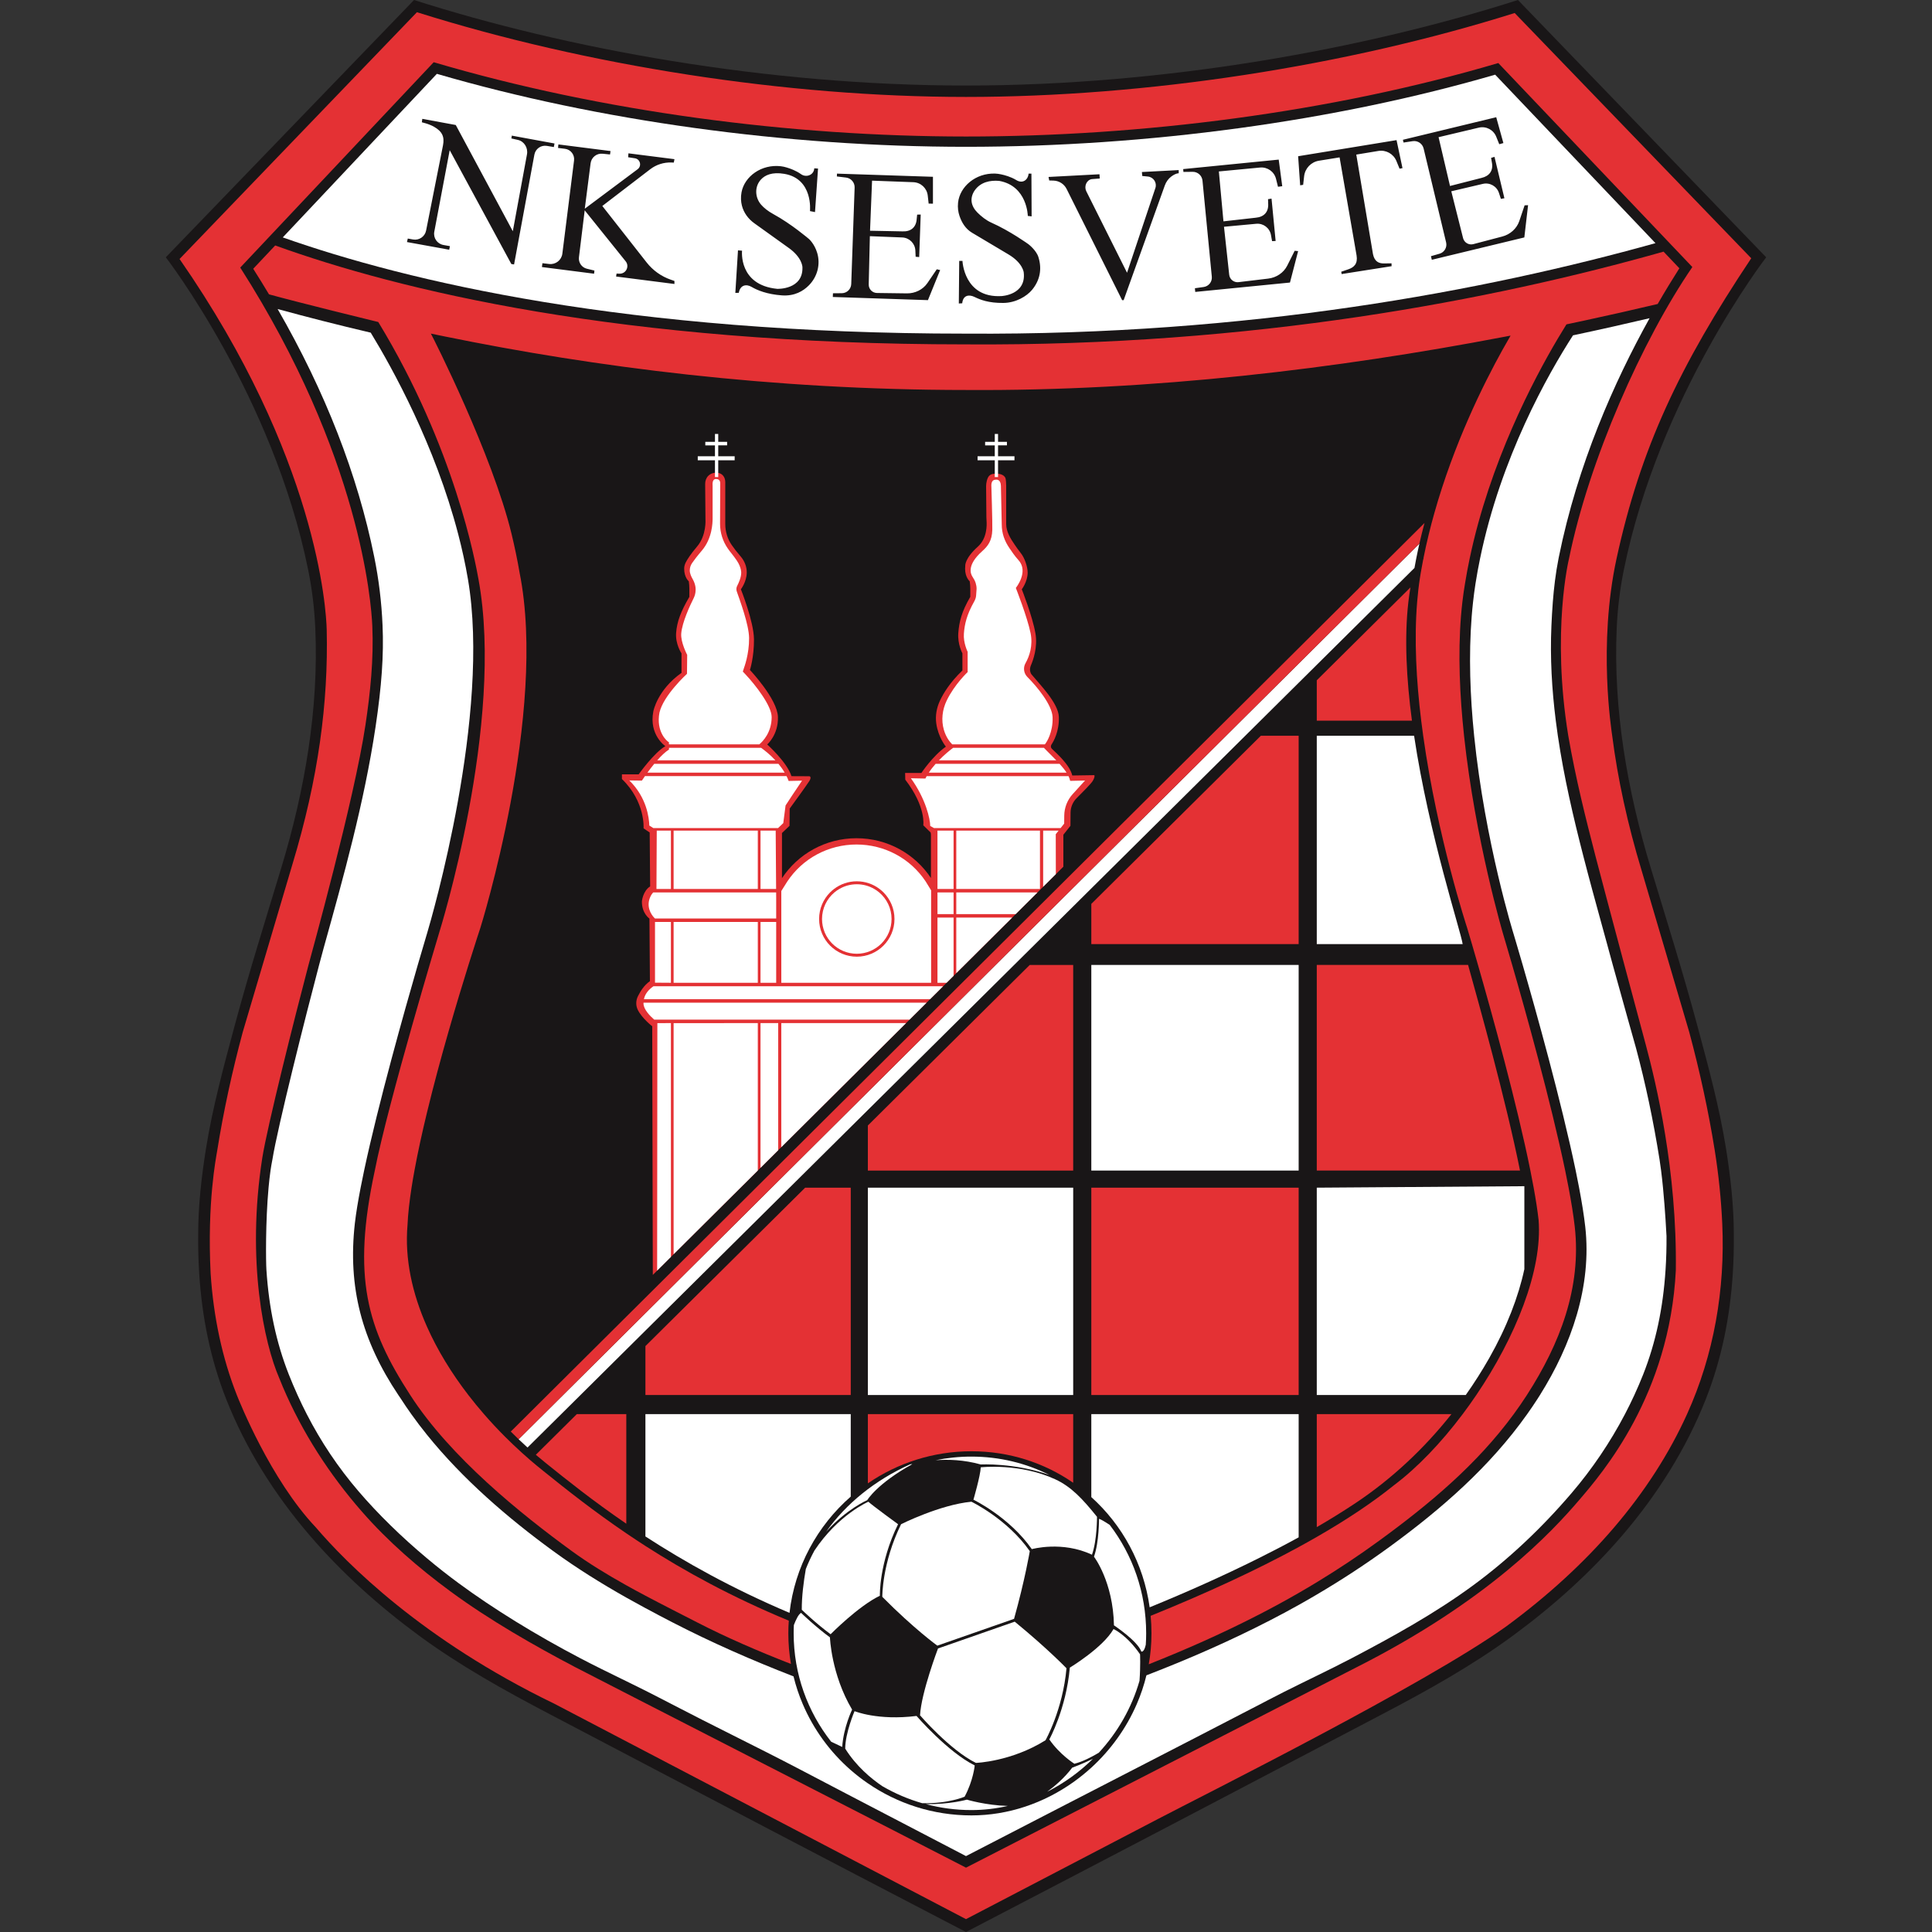
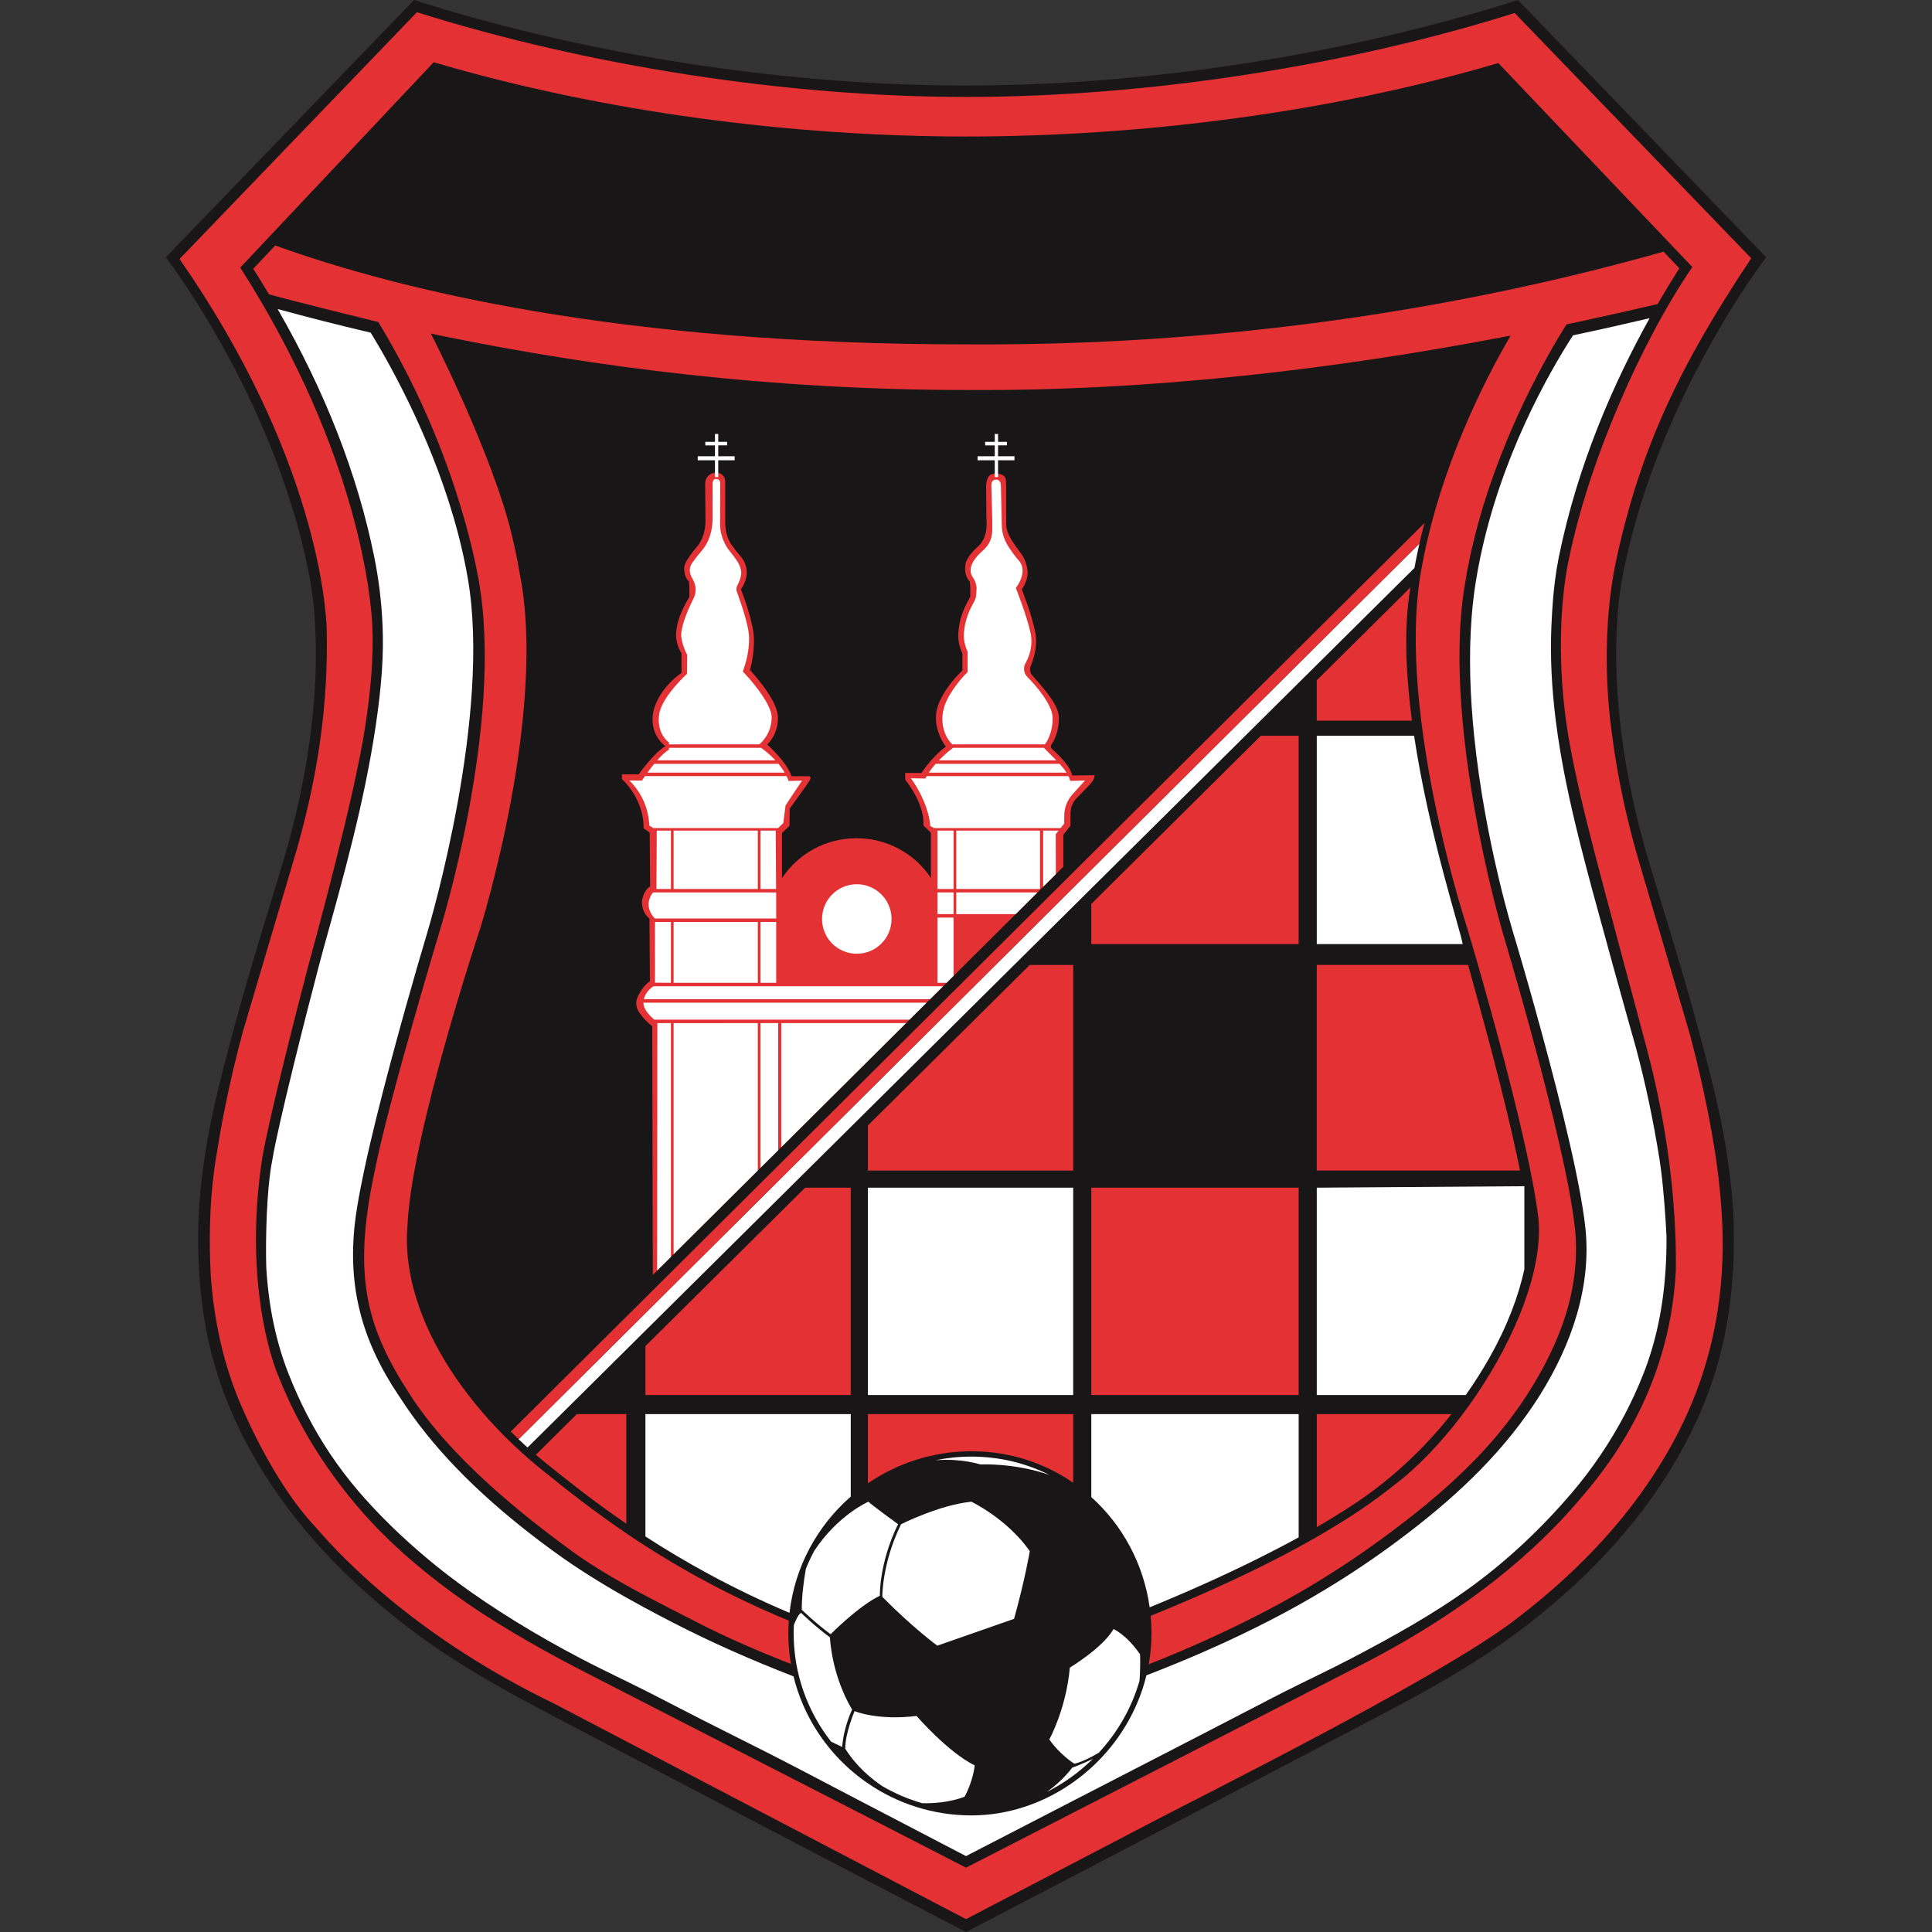
<svg xmlns="http://www.w3.org/2000/svg" xml:space="preserve" width="300" height="300">
  <rect width="100%" height="100%" fill="#333333" stroke="none" />
  <path d="m 150,300 c -1.085,-0.565 -2.17,-1.129 -3.255,-1.694 -9.147,-4.762 -18.29,-9.532 -27.427,-14.314 -11.368,-5.95 -22.724,-11.924 -34.087,-17.883 -6.924,-3.631 -13.863,-7.495 -20.176,-12.138 -6.223,-4.577 -12.018,-9.768 -17.042,-15.645 -5.374,-6.288 -9.858,-13.374 -12.896,-21.083 -2.462,-6.246 -3.748,-12.762 -4.179,-19.404 -0.131,-2.024 -0.184,-4.059 -0.165,-6.101 0,-4.458 0.502,-8.928 1.203,-13.326 1.025,-6.437 2.758,-12.808 4.45,-19.101 2.233,-8.306 4.79,-16.429 7.282,-24.658 3.613,-11.93 5.801,-24.568 5.253,-37.061 C 48.827,94.533 48.469,91.532 47.863,88.536 42.392,61.497 25.747,39.953 25.747,39.953 L 64.291,-1.7152001e-7 C 87.873,7.55 118.929,13.281 150,13.281 c 31.071,0 62.127,-5.731 85.709,-13.281 L 274.253,39.953 c 0,0 -16.645,21.543 -22.115,48.582 -0.606,2.996 -0.964,5.997 -1.098,9.056 -0.548,12.494 1.64,25.132 5.253,37.061 2.492,8.229 5.049,16.352 7.282,24.658 1.692,6.294 3.426,12.664 4.45,19.101 0.7,4.397 1.203,8.868 1.203,13.326 0.018,2.043 -0.034,4.078 -0.165,6.101 -0.431,6.642 -1.717,13.158 -4.179,19.404 -3.038,7.708 -7.522,14.795 -12.896,21.083 -5.024,5.877 -10.819,11.068 -17.042,15.645 -6.313,4.643 -13.252,8.507 -20.176,12.138 -11.364,5.959 -22.719,11.933 -34.087,17.883 -9.137,4.782 -18.28,9.552 -27.427,14.314 C 152.17,298.871 151.085,299.435 150,300" style="fill:#191617;fill-opacity:1;fill-rule:nonzero;stroke:none;stroke-width:.431" />
  <path d="m 243.635,86.738 c -0.006,0.025 -2.761,11.255 -0.115,27.508 1.179,6.77 2.682,12.719 4.242,18.755 1.344,5.214 7.814,29.305 7.814,29.305 1.569,5.839 4.845,19.458 4.645,34.959 -0.972,19.353 -11.403,31.446 -14.97,35.616 -4.314,5.046 -14.213,15.698 -34.597,26.007 -2.06,1.079 -57.222,29.336 -60.654,31.121 -5.298,-2.757 -58.019,-29.74 -60.654,-31.121 -6.336,-3.323 -13.338,-7.32 -19.356,-11.744 -4.985,-3.664 -9.728,-7.77 -13.801,-12.432 -5.052,-5.782 -9.256,-12.28 -12.269,-19.354 -0.192,-0.452 -0.363,-0.913 -0.559,-1.364 -2.324,-5.348 -5.137,-18.112 -2.635,-34.187 0.787,-4.964 5.089,-22.047 7.18,-29.971 0.353,-1.341 7.096,-25.613 8.834,-37.207 0.766,-5.092 1.3,-10.271 1.072,-15.426 C 57.656,93.621 55.99,70.796 37.306,41.548 L 67.346,9.661 C 93.372,17.357 122.874,21.198 150,21.198 c 27.126,0 56.628,-3.71 82.654,-11.409 L 262.787,41.464 C 255.003,52.823 246.742,71.44 243.635,86.738 M 235.198,2.021 c -26.307,8.287 -57.287,13.032 -85.199,13.032 -27.911,0 -58.95,-4.867 -85.258,-13.157 L 27.882,40.216 c 21.387,30.814 22.777,54.4 22.85,57.609 0.256,11.262 -1.285,23.05 -5.33,36.404 -0.506,1.672 -7.715,26.054 -7.715,26.054 -1.619,6.017 -2.979,12.238 -3.963,18.408 -0.169,1.063 -1.569,7.996 -1.019,19.034 0.444,6.808 1.81,13.157 4.06,18.868 0.003,0.009 0.006,0.015 0.009,0.025 0.394,0.994 5.227,13.128 12.272,20.559 4.667,5.457 16.424,17.42 37.007,27.364 0.037,0.018 63.946,33.462 63.946,33.462 0,0 26.454,-13.798 29.862,-15.579 7.027,-3.679 41.333,-20.793 54.033,-29.88 6.446,-4.739 12.079,-9.909 16.745,-15.367 4.751,-5.558 8.549,-11.46 11.325,-17.59 4.188,-9.247 5.923,-19.411 5.469,-29.528 -0.169,-3.778 -0.564,-7.635 -1.158,-11.368 -0.985,-6.17 -2.344,-12.391 -3.964,-18.408 0,0 -6.896,-23.441 -7.402,-25.116 -2.178,-7.189 -3.704,-14.182 -4.567,-20.921 -0.103,-0.785 -2.23,-14.106 0.675,-27.508 3.71,-17.08 9.752,-29.904 20.915,-46.635 z" style="fill:#e43134;fill-opacity:1;fill-rule:nonzero;stroke:none;stroke-width:.431" />
  <path d="m 258.774,191.864 c 0.015,1.807 -0.035,3.592 -0.147,5.298 -0.387,5.992 -1.522,11.306 -3.47,16.248 -0.425,1.075 -0.882,2.144 -1.373,3.207 -0.459,0.997 -0.947,1.988 -1.46,2.97 -2.285,4.364 -5.092,8.521 -8.287,12.257 -4.711,5.514 -9.853,10.334 -15.289,14.329 -5.926,4.36 -12.556,8.008 -18.836,11.303 -1.807,0.947 -3.645,1.854 -5.445,2.735 -0.331,0.162 -0.662,0.325 -0.991,0.484 -0.603,0.294 -1.21,0.594 -1.822,0.894 -1.572,0.775 -3.166,1.569 -4.748,2.401 -0.334,0.175 -0.725,0.378 -1.166,0.609 -4.514,2.354 -14.329,7.408 -23.844,12.313 -0.813,0.419 -1.625,0.838 -2.438,1.257 -0.941,0.485 -1.882,0.969 -2.813,1.448 -6.68,3.442 -12.96,6.68 -16.645,8.596 -5.32,-2.77 -10.369,-5.401 -15.239,-7.946 -0.891,-0.465 -1.779,-0.928 -2.657,-1.385 -2.695,-1.41 -5.336,-2.791 -7.94,-4.154 -3.448,-1.804 -6.949,-3.563 -10.334,-5.261 -3.135,-1.576 -6.371,-3.201 -9.565,-4.867 -0.372,-0.19 -0.744,-0.387 -1.116,-0.581 -0.975,-0.509 -1.954,-1.01 -2.929,-1.498 -0.997,-0.5 -1.988,-0.988 -2.97,-1.469 -0.234,-0.112 -0.469,-0.228 -0.7,-0.34 -2.122,-1.038 -4.317,-2.11 -6.464,-3.236 -6.94,-3.638 -13.454,-7.655 -18.837,-11.616 -1.682,-1.235 -3.339,-2.538 -4.945,-3.888 -3.967,-3.317 -7.643,-6.911 -10.656,-10.437 -3.142,-3.673 -5.789,-7.618 -8.015,-11.947 -0.5,-0.972 -0.978,-1.96 -1.432,-2.97 -0.478,-1.047 -0.928,-2.116 -1.36,-3.207 -1.947,-4.942 -3.082,-10.256 -3.473,-16.248 -0.081,-1.238 -0.153,-7.433 0.334,-12.741 0.084,-0.922 0.184,-1.819 0.303,-2.657 0.084,-0.578 0.178,-1.132 0.281,-1.644 l 0.013,-0.062 c 0.797,-5.008 5.23,-22.572 7.252,-30.221 0.303,-1.15 0.553,-2.078 0.728,-2.704 3.082,-11.047 6.267,-22.472 8.037,-34.266 0.95,-6.345 1.288,-11.2 1.088,-15.732 C 59.247,93.468 58.822,89.98 58.109,86.463 55.53,73.713 50.495,60.806 43.111,47.987 c 4.558,1.244 9.384,2.479 14.451,3.667 h 0.003 c 3.395,5.567 9.984,17.47 13.585,31.29 0.594,2.279 1.107,4.611 1.51,6.974 3.598,21.044 -5.642,52.662 -6.355,55.05 -0.028,0.094 -0.044,0.144 -0.044,0.144 0,0 -0.541,1.804 -1.391,4.726 -2.104,7.271 -6.102,21.459 -8.331,31.928 -0.193,0.916 -0.375,1.804 -0.541,2.657 -0.406,2.091 -0.716,3.967 -0.894,5.523 -1.122,9.928 1.091,18.214 6.749,26.673 0.131,0.197 0.266,0.394 0.4,0.591 0.519,0.803 1.056,1.598 1.616,2.379 0.775,1.091 1.588,2.16 2.435,3.207 5.573,6.908 12.55,12.913 19.58,18.039 3.663,2.673 7.461,5.03 11.365,7.236 0.985,0.553 1.972,1.097 2.97,1.635 1.401,0.757 2.813,1.498 4.239,2.232 6.089,3.139 12.369,5.892 18.758,8.368 h 0.003 c 0.359,1.482 0.841,2.916 1.429,4.295 1.685,3.96 4.254,7.458 7.455,10.256 0.844,0.734 1.729,1.425 2.657,2.056 4.583,3.145 10.131,4.983 16.082,4.983 5.733,0 11.225,-1.903 15.802,-5.148 0.981,-0.697 1.922,-1.454 2.813,-2.266 2.991,-2.732 5.429,-6.095 7.064,-9.881 0.619,-1.429 1.122,-2.917 1.495,-4.457 6.524,-2.513 12.938,-5.314 19.155,-8.518 1.51,-0.775 3.004,-1.579 4.482,-2.404 0.944,-0.528 1.882,-1.066 2.813,-1.616 3.876,-2.282 7.64,-4.745 11.278,-7.396 8.093,-5.901 15.595,-12.447 21.393,-20.621 0.556,-0.778 1.091,-1.569 1.613,-2.379 0.125,-0.197 0.253,-0.394 0.375,-0.591 4.873,-7.764 8.074,-16.898 7.033,-26.129 -0.197,-1.75 -0.528,-3.81 -0.956,-6.067 -0.163,-0.859 -0.341,-1.747 -0.528,-2.657 -2.244,-10.772 -6.155,-24.744 -8.231,-31.928 -0.387,-1.338 -0.709,-2.438 -0.947,-3.238 -0.281,-0.957 -0.441,-1.488 -0.441,-1.488 0,0 -4.467,-14.288 -6.152,-30.865 -0.078,-0.775 -0.153,-1.557 -0.219,-2.344 -0.515,-6.111 -0.612,-12.453 0.053,-18.442 0.106,-0.957 0.231,-1.904 0.378,-2.842 0.206,-1.31 0.441,-2.604 0.707,-3.879 3.241,-15.748 10.525,-28.598 14.432,-34.669 4.057,-0.859 8.024,-1.751 11.894,-2.66 -5.492,9.874 -11.181,22.687 -14.095,37.091 -0.015,0.078 -0.031,0.159 -0.046,0.238 -0.456,2.307 -0.719,4.585 -0.885,6.721 -0.1,1.297 -0.169,2.541 -0.219,3.707 -0.219,4.973 0.069,9.897 0.678,14.735 0.097,0.785 0.206,1.566 0.319,2.344 0.947,6.427 2.413,12.688 3.963,18.699 0.954,3.71 1.85,6.962 2.713,10.106 0.325,1.175 0.647,2.35 0.975,3.548 0.094,0.347 0.188,0.7 0.285,1.053 0.172,0.641 0.375,1.382 0.597,2.185 1.413,5.133 3.579,12.813 3.604,12.9 1.463,5.442 2.695,11.275 3.657,17.321 0.085,0.537 0.165,1.11 0.24,1.707 0.109,0.856 0.206,1.76 0.294,2.657 0.347,3.576 0.522,7.083 0.541,7.443" style="fill:#fff;fill-opacity:1;fill-rule:nonzero;stroke:none;stroke-width:.431" />
-   <path d="M 257.061,37.756 C 230.585,45.152 193.881,52.104 150,51.807 97.367,51.813 63.285,43.702 43.908,36.865 L 67.837,11.465 C 92.928,18.776 122.061,22.796 150,22.796 c 28.217,0 57.353,-3.976 82.169,-11.2 z" style="fill:#fff;fill-opacity:1;fill-rule:nonzero;stroke:none;stroke-width:.431" />
  <path d="m 260.771,41.657 c -1.085,1.704 -2.216,3.557 -3.367,5.548 h -0.003 c -3.792,0.897 -7.68,1.779 -11.66,2.632 -0.831,0.178 -1.666,0.356 -2.504,0.531 -0.381,0.61 -0.831,1.344 -1.335,2.194 -3.785,6.386 -10.569,19.274 -13.694,34.175 -0.269,1.278 -0.513,2.572 -0.722,3.879 -0.159,0.928 -0.294,1.878 -0.406,2.841 -0.678,5.808 -0.541,12.198 0.025,18.443 0.069,0.785 0.147,1.566 0.231,2.344 1.741,16.236 6.089,30.865 6.089,30.865 0,0 0.159,0.531 0.44,1.488 0.238,0.8 0.56,1.901 0.947,3.239 2.075,7.183 5.986,21.156 8.231,31.928 0.187,0.91 0.365,1.797 0.528,2.657 0.428,2.257 0.76,4.317 0.957,6.067 1.066,9.465 -2.326,18.205 -7.408,26.095 -0.006,0.013 -0.015,0.022 -0.021,0.035 -0.657,1.019 -1.341,2.007 -2.048,2.97 -5.736,7.824 -13.053,13.935 -20.937,19.683 -3.126,2.279 -6.346,4.417 -9.646,6.421 -0.932,0.566 -1.869,1.119 -2.814,1.663 -2.01,1.16 -4.048,2.269 -6.114,3.332 -5.58,2.876 -11.322,5.429 -17.161,7.739 0.278,-1.56 0.422,-3.163 0.422,-4.801 0,-0.919 -0.043,-1.825 -0.128,-2.719 8.774,-3.554 16.464,-7.124 22.981,-10.678 0.963,-0.525 1.901,-1.047 2.814,-1.573 4.692,-2.694 8.699,-5.376 11.981,-8.024 3.623,-2.719 7.336,-6.599 10.675,-11.043 0.725,-0.966 1.435,-1.957 2.119,-2.97 6.011,-8.871 10.303,-19.315 9.668,-27.195 -0.166,-1.469 -0.428,-3.16 -0.763,-5.002 -0.153,-0.856 -0.325,-1.741 -0.51,-2.657 -2.094,-10.4 -5.926,-24.235 -8.136,-31.928 -0.363,-1.257 -0.678,-2.351 -0.938,-3.239 -0.475,-1.619 -0.757,-2.554 -0.757,-2.554 0,0 -4.607,-13.994 -6.814,-29.799 -0.112,-0.778 -0.216,-1.56 -0.309,-2.344 -0.763,-6.202 -1.11,-12.588 -0.628,-18.443 0.103,-1.263 0.243,-2.504 0.431,-3.71 0.041,-0.275 0.084,-0.55 0.131,-0.822 0.119,-0.7 0.25,-1.397 0.384,-2.091 l 0.097,-0.097 h -0.075 c 0.253,-1.279 0.534,-2.542 0.838,-3.785 0.269,-1.104 0.556,-2.191 0.86,-3.264 3.02,-10.722 7.546,-19.896 10.612,-25.416 h 0.003 c 0.444,-0.797 0.856,-1.519 1.228,-2.157 -0.344,0.066 -0.691,0.134 -1.038,0.197 -25.788,4.927 -54.506,8.443 -83.482,8.246 -30.243,0.003 -57.778,-3.563 -81.06,-8.328 -0.697,-0.14 -1.388,-0.284 -2.079,-0.428 0.363,0.637 9.571,18.836 12.538,31.14 0.472,1.956 0.891,3.954 1.238,5.983 4.376,21.803 -6.095,55.171 -6.095,55.171 0,0 -0.738,2.216 -1.838,5.739 -1.741,5.573 -4.389,14.416 -6.446,22.919 -0.753,3.107 -1.425,6.167 -1.944,9.009 -0.169,0.91 -0.322,1.797 -0.453,2.657 -0.331,2.135 -0.553,4.092 -0.625,5.783 -0.456,5.261 0.722,10.634 3.023,15.811 1.632,3.673 3.832,7.243 6.418,10.603 0.778,1.01 1.588,2 2.432,2.97 1.06,1.222 2.166,2.404 3.31,3.548 0.403,0.403 0.81,0.8 1.222,1.191 0.456,0.434 0.916,0.863 1.382,1.282 0.425,0.384 0.85,0.76 1.282,1.135 0.653,0.56 1.316,1.11 1.985,1.644 3.638,2.936 7.843,6.261 12.916,9.706 0.956,0.65 1.947,1.306 2.969,1.963 6.102,3.92 13.379,7.921 22.266,11.603 -0.05,0.65 -0.072,1.307 -0.072,1.966 0,1.623 0.137,3.21 0.406,4.758 -5.036,-1.966 -9.984,-4.098 -14.541,-6.446 -2.616,-1.347 -5.345,-2.719 -8.059,-4.16 -0.994,-0.528 -1.985,-1.063 -2.969,-1.613 -2.964,-1.654 -5.852,-3.411 -8.484,-5.33 -7.809,-5.695 -18.829,-14.526 -25.069,-24.216 -6.718,-10.367 -9.063,-18.286 -5.498,-34.853 2.062,-10.576 10.006,-36.967 10.006,-36.967 0,0 10.212,-32.427 6.089,-54.881 C 73.862,87.56 70.681,69.624 58.738,50.003 57.865,49.8 46.3,46.956 41.77,45.705 40.98,44.38 40.16,43.058 39.32,41.735 l 3.411,-3.62 c 19.158,6.918 53.555,15.367 107.27,15.36 44.578,0.3 81.748,-6.877 108.314,-14.401 z" style="fill:#e43134;fill-opacity:1;fill-rule:nonzero;stroke:none;stroke-width:.431" />
  <path d="M219.247 111.902h-14.779v-6.267l12.278-12.176 2.269-2.25c-.125.731-.234 1.482-.322 2.25-.647 5.608-.297 12.035.553 18.443M201.655 114.246v32.352h-32.196v-6.242l26.326-26.11z" style="fill:#e43134;fill-opacity:1;fill-rule:nonzero;stroke:none;stroke-width:.431" />
  <path d="m 227.121,146.599 h -22.653 v -32.352 h 15.11 c 2.338,15.548 7.261,30.368 7.543,32.352" style="fill:#fff;fill-opacity:1;fill-rule:nonzero;stroke:none;stroke-width:.431" />
  <path d="m 166.645,149.837 v 31.928 h -31.884 v -6.999 l 25.135,-24.929 z" style="fill:#e43134;fill-opacity:1;fill-rule:nonzero;stroke:none;stroke-width:.431" />
-   <path style="fill:#fff;fill-opacity:1;fill-rule:nonzero;stroke:none;stroke-width:.431" d="m 201.655,181.764 h -32.196 v -31.928 h 32.196 z" />
  <path d="M236.027 181.764h-31.559v-31.928h23.497c1.754 6.336 5.839 20.868 8.062 31.928M132.104 184.421v32.196H100.221V209.019l24.804-24.598z" style="fill:#e43134;fill-opacity:1;fill-rule:nonzero;stroke:none;stroke-width:.431" />
  <path style="fill:#fff;fill-opacity:1;fill-rule:nonzero;stroke:none;stroke-width:.431" d="m 166.645,216.618 h -31.884 v -32.196 h 31.884 z" />
  <path style="fill:#e43134;fill-opacity:1;fill-rule:nonzero;stroke:none;stroke-width:.431" d="m 201.655,216.618 h -32.196 v -32.196 h 32.196 z" />
  <path d="m 236.702,184.193 v 12.875 c -0.907,4.251 -2.726,9.009 -5.464,13.832 -1.113,1.956 -2.326,3.866 -3.635,5.717 h -23.134 v -32.196 z" style="fill:#fff;fill-opacity:1;fill-rule:nonzero;stroke:none;stroke-width:.431" />
  <path d="m 97.251,219.587 v 17.014 c -5.211,-3.563 -9.331,-6.868 -12.541,-9.456 -0.503,-0.403 -1.007,-0.819 -1.507,-1.247 l 6.361,-6.311 z" style="fill:#e43134;fill-opacity:1;fill-rule:nonzero;stroke:none;stroke-width:.431" />
  <path d="m 132.104,219.587 v 12.803 c -5.177,4.523 -8.699,10.884 -9.509,18.055 -8.927,-3.782 -16.307,-7.927 -22.375,-11.866 v -18.993 z" style="fill:#fff;fill-opacity:1;fill-rule:nonzero;stroke:none;stroke-width:.431" />
  <path d="m 166.645,219.587 v 10.656 c -4.476,-3.088 -9.906,-4.892 -15.801,-4.892 -5.952,0 -11.5,1.838 -16.082,4.983 v -10.747 z" style="fill:#e43134;fill-opacity:1;fill-rule:nonzero;stroke:none;stroke-width:.431" />
  <path d="m 201.655,219.587 v 19.13 c -2.069,1.138 -4.167,2.226 -6.277,3.276 -5.517,2.748 -11.153,5.255 -16.858,7.589 -0.947,-6.777 -4.245,-12.781 -9.062,-17.114 v -12.882 z" style="fill:#fff;fill-opacity:1;fill-rule:nonzero;stroke:none;stroke-width:.431" />
  <path d="m 225.377,219.587 c -4.248,5.367 -9.318,10.115 -14.988,13.876 -1.935,1.282 -3.91,2.504 -5.92,3.666 v -17.542 z" style="fill:#e43134;fill-opacity:1;fill-rule:nonzero;stroke:none;stroke-width:.431" />
  <path d="m 220.407,84.403 c -0.178,0.772 -0.341,1.551 -0.497,2.335 -0.094,0.481 -0.184,0.963 -0.272,1.451 l -5.314,5.27 -9.856,9.775 -2.814,2.791 -5.926,5.877 -2.363,2.344 -23.906,23.706 -2.813,2.792 -5.905,5.854 -3.267,3.239 -22.713,22.525 -2.657,2.635 -6.824,6.768 -2.679,2.657 -22.381,22.194 -2.969,2.945 -7.114,7.058 -2.995,2.97 -5.23,5.183 c -0.463,-0.419 -0.925,-0.847 -1.382,-1.282 l 3.923,-3.901 2.985,-2.97 9.812,-9.756 2.969,-2.954 19.599,-19.487 2.672,-2.657 9.612,-9.559 2.657,-2.641 19.84,-19.727 3.254,-3.239 8.79,-8.74 2.813,-2.798 20.934,-20.815 2.357,-2.344 8.906,-8.852 2.814,-2.798 6.83,-6.793 6.758,-6.721 z" style="fill:#fff;fill-opacity:1;fill-rule:nonzero;stroke:none;stroke-width:.431" />
  <path d="M221.195 81.212c-.281 1.05-.544 2.113-.788 3.188v.003l-2.351 2.335-6.758 6.721-6.83 6.793-2.813 2.798-8.906 8.853-2.357 2.344-20.934 20.815-2.813 2.797-8.79 8.74-3.254 3.239-19.84 19.727-2.657 2.641-9.612 9.559-2.672 2.657-19.599 19.487-2.969 2.954-9.812 9.756-2.985 2.97-3.923 3.901c-.409-.391-.816-.791-1.219-1.197l2.72-2.704 2.985-2.97 12.235-12.166 2.969-2.951 17.177-17.08 2.673-2.657 12.035-11.969 2.657-2.641 17.418-17.317 3.257-3.239 11.209-11.147 2.813-2.798 18.511-18.408 2.36-2.344 11.325-11.263 2.813-2.798 4.407-4.382 6.761-6.721zM169.668 121.279c-.265.428-1.559 1.738-2.477 2.646-.604.596-.948 1.407-.955 2.256l-.019 2.054-1.1 1.382v4.964l-10.868 10.806-9.697 9.643-1.857 1.847-21.272 21.149-20.055 19.943-.092-38.613c0 0-1.566-1.204-2.233-2.534-.342-.683-.319-1.489.033-2.168.369-.711.88-1.615 1.844-2.304l-.075-9.711c0 0-1.197-.807-1.172-2.683 0 0 .141-1.588 1.282-2.319l-.072-8.368-.95-.644c0 0 .313-4.117-3.36-7.658v-.728h2.598c0 0 2.432-3.414 4.151-4.376 0 0-2.579-1.719-1.875-5.392 0 0 .597-3.31 4.376-5.992v-3.023c0 0-.966-1.432-.835-3.176.131-1.747.728-3.335 2.057-5.601v-1.229c0-.397-.028-.791-.087-1.185 0 0-.719-.584-.719-1.957v-.004c0-.343.094-.679.252-.984.245-.473.746-1.273 1.754-2.457 1.485-1.744 1.301-4.22 1.301-4.22l-.047-5.492c-.006-.466.153-.929.478-1.263.256-.256.631-.475 1.185-.487.858-.016 1.213.491 1.36.878.072.189.1.393.1.595v6.485c0 1.172.341 2.322 1.01 3.285.337.491.788 1.079 1.382 1.766.6.697.953 1.582.944 2.5-.003.013-.003.028-.003.041-.025 1.407-.909 2.554-.909 2.554 0 0 2.003 5.001 2.031 7.761.025 2.763-.625 4.767-.625 4.767 0 0 4.27 4.507 4.348 7.295.078 2.785-1.666 4.27-1.666 4.27 0 0 3.114 2.79 3.764 4.924l2.787.013c0 0 .404.064-.012.743-.419.678-3.048 4.273-3.048 4.273l-.028 2.682-1.172 1.119v7.008c2.469-3.735 6.73-6.202 11.572-6.202 4.833 0 9.084 2.454 11.556 6.174v-6.762c-.028-.193-.046-.303-.046-.303l-1.138-1.116c0 0 .46-2.863-2.798-7.083l-.025-1.041h2.526c0 0 1.741-2.632 3.804-4.089 0 0-1.196-1.444-1.495-3.626-.164-1.195.06-2.407.568-3.501.546-1.175 1.579-2.864 3.493-4.702v-2.657c0 0-.769-1.407-.638-3.151.128-1.744.534-3.36 1.863-5.626v-1.229c0-.397-.031-.791-.09-1.185 0 0-.716-.584-.716-1.95 0-.144.006-.294.025-.456 0 0-.119-1.119 1.978-2.995 1.41-1.26 1.379-3.314 1.326-3.992-.013-.19-.025-.381-.025-.572l-.044-4.814c-.003-.466.153-1.263.478-1.598.253-.256.513-.319 1.066-.331.829-.016 1.304.3 1.46.682.081.203.115.95.115 1.169v5.977c0 1.15.663 2.244 1.316 3.192.264.386.57.833.976 1.342.58.727 1.044 2.092 1.044 3.022v.012c-.028 1.407-.913 2.554-.913 2.554 0 0 1.663 4.195 2.122 6.852.374 2.169-.38 4.209-.7 4.946-.129.298-.183.627-.118.945.035.17.1.345.218.489 1.197 1.46 4.173 4.442 4.235 6.592.064 2.269-.817 3.793-1.146 4.28-.134.199-.126.473.044.643.002.002.004.004.006.006.778.753 2.8 2.521 3.177 4.161l3.426-.053c0 0 .156.234-.259.913" style="fill:#e43134;fill-opacity:1;fill-rule:nonzero;stroke:none;stroke-width:.431" />
-   <path d="m 133.042,148.552 c -3.232,0 -5.851,-2.619 -5.851,-5.852 0,-1.61 0.65,-3.066 1.7,-4.126 0.194,-0.194 0.4,-0.375 0.619,-0.538 0.981,-0.747 2.203,-1.188 3.532,-1.188 1.329,0 2.551,0.441 3.532,1.188 0.219,0.163 0.425,0.344 0.619,0.538 1.05,1.06 1.7,2.516 1.7,4.126 0,3.233 -2.619,5.852 -5.851,5.852 m 11.409,-10.516 -0.713,-1.163 c -2.388,-3.595 -6.405,-5.739 -10.743,-5.739 -4.351,0 -8.374,2.153 -10.759,5.764 l -0.716,1.138 -0.2,0.319 v 14.251 h 23.263 v -14.354 z" style="fill:#fff;fill-opacity:1;fill-rule:nonzero;stroke:none;stroke-width:.431" />
-   <path d="M138.441 142.701c0 2.982-2.416 5.398-5.398 5.398-2.982 0-5.398-2.416-5.398-5.398 0-1.654.744-3.135 1.919-4.126.237-.2.494-.381.766-.537.797-.466 1.722-.732 2.713-.732.991 0 1.916.266 2.713.732.272.156.528.337.766.537 1.176.991 1.919 2.473 1.919 4.126M114.078 70.85v.625h-2.551v2.604h-.509v-2.604h-2.67v-.625h2.67v-1.694h-1.498V68.608h1.498v-1.225h.509v1.225h1.379v.547h-1.379v1.694zM157.527 70.85v.625h-2.551v2.604h-.509v-2.604h-2.67v-.625h2.67v-1.694h-1.498V68.608h1.498v-1.225h.509v1.225h1.379v.547h-1.379v1.694zM157.171 142.482l-8.681 8.631v-8.631zM148.071 142.482v9.046l-1.085 1.078h-1.416V142.482ZM161.1 138.574l-3.389 3.37H148.49v-3.37zM148.071 141.944h-2.501v-3.37h2.501zM163.938 129.531l.013 6.208-1.969 1.957v-8.721h2.401zM161.487 138.037h-12.997v-9.062h12.997zM148.071 138.037h-2.501v-9.062h2.501zM168.483 121.201c-.325.35-1.241 1.36-1.925 2.116-.828.913-1.288 2.097-1.301 3.329l-.013 1.244-.556.697h-19.649l-.594-.331c-.003-1.053-.678-4.182-3.001-7.408l2.251.044c.062-.125.128-.253.2-.375h22.025c.119.25.206.494.256.735zM165.617 119.979h-21.393c.319-.488.685-.95 1.063-1.375h19.24c.418.456.797.919 1.091 1.375M164.023 118.066h-18.236c.897-.925 1.782-1.623 2.21-1.944h14.104l.438.45c.472.478.991.981 1.485 1.494M162.435 115.324l-.181.259h-14.394c-.384-.381-.956-1.1-1.291-2.235-.447-1.519-.25-3.151.441-4.58 1.21-2.5 3.245-4.407 3.245-4.407v-3.148c0 0-.691-1.394-.584-2.813.109-1.485.447-2.954 1.601-5.002.097-.169.175-.347.228-.531.037-.128.059-.256.069-.387l.075-1.032c.003-.328-.059-.638-.137-.9-.106-.35-.284-.669-.488-.972-.322-.481-.894-1.854 1.497-3.988.875-.782 1.52-1.604 1.569-3.307.034-1.069-.15-6.977-.15-6.977.034-.766.475-.819.747-.825 0 0 .703-.103.738.953l.131 5.992c0 1.394.431 2.582 1.203 3.704.359.522.775 1.16 1.419 1.882 1.598 1.785-.434 4.286-.434 4.286 0 0 1.785 4.523 2.291 7.033.384 1.903-.172 3.563-.785 4.645-.4.703-.281 1.582.291 2.153 1.475 1.476 3.838 4.32 3.91 6.23.093 2.391-.997 3.951-1.01 3.967M140.691 158.868l-19.371 19.262v-19.262zM120.839 158.868v19.74l-2.748 2.732v-22.472zM117.672 158.868v22.888l-13.075 13.003v-35.891zM104.181 158.868v36.304l-2.141 2.128.035-38.432zM143.886 155.692l-2.654 2.638h-39.642c-.634-.55-1.669-1.588-1.669-2.523 0-.037 0-.078.006-.115zM146.446 153.144l-.875.872-.988.981-.159.159H99.986c.184-.85.731-1.491 1.485-2.013zM120.526 152.607h-2.435v-9.446h2.435zM117.672 152.607h-13.075v-9.446h13.075zM104.181 143.16v9.446l-2.472-.016v-9.43zM120.526 139.619v3.004h-18.821c0 0-1.082-.94-.982-2.378.05-.672.375-1.339.713-1.67h19.083zM120.514 138.037h-2.422v-9.062h2.357zM117.672 138.037h-13.075v-9.062h13.075zM104.181 128.975v9.062h-2.247l.047-9.062zM124.54 121.223c-.703 1.007-2.557 3.848-2.557 3.848l-.356 2.741-.813.775h-19.362l-.625-.394c-.043-1.216-.397-4.348-3.107-7.005l1.954.025c0 0 .178-.275.472-.697h21.987c.125.243.231.494.325.75zM121.845 119.979h-21.315c.303-.416.669-.897 1.063-1.375h19.283c.35.422.682.881.969 1.375M120.404 118.066h-18.355c.603-.681 1.244-1.31 1.829-1.673v-.272h14.307c.525.375 1.382 1.044 2.219 1.944M119.823 111.358c-.009 2.369-1.357 3.754-1.916 4.226h-14.032l-.003-.334c-.3-.119-2.035-1.641-1.47-4.595.607-2.685 4.273-6.023 4.273-6.023l.031-2.942c0 0-1.034-1.953-.925-3.32.141-1.754 1.376-4.382 1.938-5.505.181-.365.281-.769.293-1.178l.006-.237c0-.091-.009-.191-.025-.297-.066-.441-.225-.866-.447-1.251-.194-.331-.438-.847-.438-1.313v-.003c0-.406.119-.8.347-1.135.291-.425.775-1.072 1.529-1.956 1.638-1.922 1.657-4.37 1.669-4.898v-5.136c-.006-.234-.1-1.085.528-1.085.6 0 .657.463.657.688 0 .05-.003.09-.003.109l-.025 6.173c0 1.398.438 2.729 1.213 3.842.39.569.784.969 1.366 1.825.763 1.119.703 1.953.703 1.978-.013.688-.381 1.513-.628 1.994-.134.259-.156.563-.063.841.46 1.335 1.894 5.146 1.916 7.246.022 2.551-.791 4.642-.797 4.661l-.175.55.397.419c1.551 1.641 4.089 4.899 4.079 6.655M159.906 240.862c0 0-.728 4.361-2.444 10.512l-11.916 4.161c0 0-3.645-2.632-8.543-7.58 0 0-.053-5.236 2.916-11.278 0 0 6.024-3.023 10.922-3.492 0 0 5.573 2.676 9.065 7.677" style="fill:#fff;fill-opacity:1;fill-rule:nonzero;stroke:none;stroke-width:.431" />
+   <path d="M138.441 142.701c0 2.982-2.416 5.398-5.398 5.398-2.982 0-5.398-2.416-5.398-5.398 0-1.654.744-3.135 1.919-4.126.237-.2.494-.381.766-.537.797-.466 1.722-.732 2.713-.732.991 0 1.916.266 2.713.732.272.156.528.337.766.537 1.176.991 1.919 2.473 1.919 4.126M114.078 70.85v.625h-2.551v2.604h-.509v-2.604h-2.67v-.625h2.67v-1.694h-1.498V68.608h1.498v-1.225h.509v1.225h1.379v.547h-1.379v1.694zM157.527 70.85v.625h-2.551v2.604h-.509v-2.604h-2.67v-.625h2.67v-1.694h-1.498V68.608h1.498v-1.225h.509v1.225h1.379v.547h-1.379v1.694zM157.171 142.482v-8.631zM148.071 142.482v9.046l-1.085 1.078h-1.416V142.482ZM161.1 138.574l-3.389 3.37H148.49v-3.37zM148.071 141.944h-2.501v-3.37h2.501zM163.938 129.531l.013 6.208-1.969 1.957v-8.721h2.401zM161.487 138.037h-12.997v-9.062h12.997zM148.071 138.037h-2.501v-9.062h2.501zM168.483 121.201c-.325.35-1.241 1.36-1.925 2.116-.828.913-1.288 2.097-1.301 3.329l-.013 1.244-.556.697h-19.649l-.594-.331c-.003-1.053-.678-4.182-3.001-7.408l2.251.044c.062-.125.128-.253.2-.375h22.025c.119.25.206.494.256.735zM165.617 119.979h-21.393c.319-.488.685-.95 1.063-1.375h19.24c.418.456.797.919 1.091 1.375M164.023 118.066h-18.236c.897-.925 1.782-1.623 2.21-1.944h14.104l.438.45c.472.478.991.981 1.485 1.494M162.435 115.324l-.181.259h-14.394c-.384-.381-.956-1.1-1.291-2.235-.447-1.519-.25-3.151.441-4.58 1.21-2.5 3.245-4.407 3.245-4.407v-3.148c0 0-.691-1.394-.584-2.813.109-1.485.447-2.954 1.601-5.002.097-.169.175-.347.228-.531.037-.128.059-.256.069-.387l.075-1.032c.003-.328-.059-.638-.137-.9-.106-.35-.284-.669-.488-.972-.322-.481-.894-1.854 1.497-3.988.875-.782 1.52-1.604 1.569-3.307.034-1.069-.15-6.977-.15-6.977.034-.766.475-.819.747-.825 0 0 .703-.103.738.953l.131 5.992c0 1.394.431 2.582 1.203 3.704.359.522.775 1.16 1.419 1.882 1.598 1.785-.434 4.286-.434 4.286 0 0 1.785 4.523 2.291 7.033.384 1.903-.172 3.563-.785 4.645-.4.703-.281 1.582.291 2.153 1.475 1.476 3.838 4.32 3.91 6.23.093 2.391-.997 3.951-1.01 3.967M140.691 158.868l-19.371 19.262v-19.262zM120.839 158.868v19.74l-2.748 2.732v-22.472zM117.672 158.868v22.888l-13.075 13.003v-35.891zM104.181 158.868v36.304l-2.141 2.128.035-38.432zM143.886 155.692l-2.654 2.638h-39.642c-.634-.55-1.669-1.588-1.669-2.523 0-.037 0-.078.006-.115zM146.446 153.144l-.875.872-.988.981-.159.159H99.986c.184-.85.731-1.491 1.485-2.013zM120.526 152.607h-2.435v-9.446h2.435zM117.672 152.607h-13.075v-9.446h13.075zM104.181 143.16v9.446l-2.472-.016v-9.43zM120.526 139.619v3.004h-18.821c0 0-1.082-.94-.982-2.378.05-.672.375-1.339.713-1.67h19.083zM120.514 138.037h-2.422v-9.062h2.357zM117.672 138.037h-13.075v-9.062h13.075zM104.181 128.975v9.062h-2.247l.047-9.062zM124.54 121.223c-.703 1.007-2.557 3.848-2.557 3.848l-.356 2.741-.813.775h-19.362l-.625-.394c-.043-1.216-.397-4.348-3.107-7.005l1.954.025c0 0 .178-.275.472-.697h21.987c.125.243.231.494.325.75zM121.845 119.979h-21.315c.303-.416.669-.897 1.063-1.375h19.283c.35.422.682.881.969 1.375M120.404 118.066h-18.355c.603-.681 1.244-1.31 1.829-1.673v-.272h14.307c.525.375 1.382 1.044 2.219 1.944M119.823 111.358c-.009 2.369-1.357 3.754-1.916 4.226h-14.032l-.003-.334c-.3-.119-2.035-1.641-1.47-4.595.607-2.685 4.273-6.023 4.273-6.023l.031-2.942c0 0-1.034-1.953-.925-3.32.141-1.754 1.376-4.382 1.938-5.505.181-.365.281-.769.293-1.178l.006-.237c0-.091-.009-.191-.025-.297-.066-.441-.225-.866-.447-1.251-.194-.331-.438-.847-.438-1.313v-.003c0-.406.119-.8.347-1.135.291-.425.775-1.072 1.529-1.956 1.638-1.922 1.657-4.37 1.669-4.898v-5.136c-.006-.234-.1-1.085.528-1.085.6 0 .657.463.657.688 0 .05-.003.09-.003.109l-.025 6.173c0 1.398.438 2.729 1.213 3.842.39.569.784.969 1.366 1.825.763 1.119.703 1.953.703 1.978-.013.688-.381 1.513-.628 1.994-.134.259-.156.563-.063.841.46 1.335 1.894 5.146 1.916 7.246.022 2.551-.791 4.642-.797 4.661l-.175.55.397.419c1.551 1.641 4.089 4.899 4.079 6.655M159.906 240.862c0 0-.728 4.361-2.444 10.512l-11.916 4.161c0 0-3.645-2.632-8.543-7.58 0 0-.053-5.236 2.916-11.278 0 0 6.024-3.023 10.922-3.492 0 0 5.573 2.676 9.065 7.677" style="fill:#fff;fill-opacity:1;fill-rule:nonzero;stroke:none;stroke-width:.431" />
  <path d="M136.624 247.786c-3.335 1.601-7.646 5.977-7.646 5.977-2.213-1.613-4.479-3.801-4.479-3.801-.013-2.031.281-4.338.628-6.327.384-.975.828-1.922 1.325-2.844v-.003c3.698-5.58 8.387-7.602 8.387-7.602.566.547 4.611 3.492 4.611 3.492-2.97 6.042-2.826 11.109-2.826 11.109M132.314 265.472c0 0-1.329 2.71-1.538 5.795l-1.716-.816c-3.642-4.645-5.82-10.484-5.82-16.827 0-.434.009-.863.032-1.291.325-.844.741-1.704 1.119-1.888 0 0 2.266 2.188 4.483 3.804 0 0 .184 5.726 3.442 11.222M151.354 274.134c0 0-.206 2.307-1.569 4.855 0 0-2.516 1.103-6.558 1.013h-.025c-2.175-.625-4.223-1.507-6.145-2.616-.013-.006-.022-.013-.032-.019-1.791-1.204-4.073-3.113-5.78-5.836-.006-2.416 1.448-5.823 1.448-5.823 0 0 3.607 1.497 9.624.744 0 0 4.87 5.626 9.037 7.683" style="fill:#fff;fill-opacity:1;fill-rule:nonzero;stroke:none;stroke-width:.431" />
-   <path d="M156.486 280.423c-1.841.422-3.726.644-5.651.644-2.429 0-4.808-.322-7.055-.922 3.748.053 6.352-.697 6.352-.697 0 0 2.966.888 6.355.975M141.66 227.352c-5.501 3.042-6.996 5.589-6.996 5.589 0 0-3.182 1.363-6.383 4.905 3.117-4.382 7.561-7.983 13.007-10.447.178-.046.199-.049.372-.047M169.562 241.415c-4.636-2.188-9.343-.866-9.343-.866-3.492-5.002-9.065-7.677-9.065-7.677 0 0 1.088-3.726 1.138-5.026 0 0 6.02-.697 11.54 1.847 2.51 1.157 4.258 3.036 6.511 5.836 0 0 .025 3.595-.781 5.886M177.976 253.625c0 .588-.019 1.172-.059 1.75v.009c-.281 1.288-.697 1.063-.697 1.063-.575-1.629-4.245-4.064-4.245-4.064-.131-6.799-3.101-10.656-3.101-10.656.806-2.291.781-5.886.781-5.886.275.069.916.453 1.663.947 3.557 4.648 5.658 10.487 5.658 16.836M165.604 259.051c-.575 6.433-3.257 11.175-3.257 11.175-5.339 3.336-10.809 3.517-10.809 3.517-4.013-1.978-8.674-7.386-8.674-7.386.181-3.514 2.788-10.381 2.788-10.381l11.916-4.164c5.12 4.198 8.037 7.239 8.037 7.239" style="fill:#fff;fill-opacity:1;fill-rule:nonzero;stroke:none;stroke-width:.431" />
  <path d="M176.942 260.999c0 0 0 .003-.003.006-1.213 4.216-3.42 8.024-6.321 11.162 0 0-.003.003-.006.003-1.044.622-2.513 1.397-3.785 1.704 0 0-2.257-1.404-3.889-3.776 0 0 2.613-4.717 3.186-11.15 0 0 5.145-3.101 6.786-5.992 0 0 2.029.891 4.117 3.92 0 0 .09 1.772-.085 4.123M169.702 273.111c-2.088 2.063-4.489 3.795-7.099 5.111 1.229-.897 2.679-2.144 3.885-3.738 0 0 1.538-.553 3.214-1.372M162.963 229.031c-5.508-1.916-10.672-1.629-10.672-1.629-2.632-.738-5.099-.806-7.015-.659 1.797-.369 3.657-.563 5.558-.563 4.379 0 8.493 1.025 12.128 2.851" style="fill:#fff;fill-opacity:1;fill-rule:nonzero;stroke:none;stroke-width:.431" />
-   <path d="m86.104 22.28-.106.553-1.081-.181c-.907-.153-1.769.45-1.938 1.357l-3.154 17.055-.425-.069-9.571-17.677-2.393 12.666c-.181.96.454 1.883 1.415 2.056l1.013.183-.112.553-6.558-1.191.128-.544.809.146c.942.171 1.847-.446 2.033-1.385l2.625-13.24c.247-1.295-.08-2.134-1.435-2.902-.331-.187-.908-.415-1.276-.515l-.575-.156.072-.534 5.195.956 8.859 16.495 2.2-11.941c.184-1.004-.431-2.029-1.429-2.244l-.994-.222.069-.438zM104.727 44.096l-9.06-1.158.073-.457.443.018c1.015.041 1.607-1.132.97-1.924l-6.362-7.914-.892 7.288c-.1.82.429 1.585 1.233 1.78l1.17.284-.054.489-8.099-1.036.081-.595 1.047.122c1.005.118 1.918-.598 2.044-1.602l1.817-14.474c.112-.889-.519-1.7-1.408-1.811l-1.077-.135.053-.545 8.096 1.029-.076.532-1.149-.117c-.925-.094-1.756.568-1.87 1.491l-.902 7.046 8.201-6.125c.68-.502.416-1.576-.42-1.704l-1.048-.161.045-.608 7.145.908-.101.53-.362-.014c-1.19-.045-2.358.326-3.303 1.051l-7.436 5.7 6.89 8.778c.961 1.225 2.254 2.149 3.724 2.662l.585.204zM114.183 45.477l.411-6.603.632.054c0 0-.587 5.338 5.469 5.924 0 0 4.025.156 3.907-3.36 0 0 0-1.485-2.149-3.009l-5.333-3.824c-.929-.666-1.634-1.62-1.916-2.728-.152-.597-.206-1.297-.058-2.083.462-2.448 3.086-4.39 6.112-4.034.303.035.601.106.893.192.567.167 1.469.493 2.237 1.042.764.546 1.884.171 2.034-.757.008-.052.014-.103.016-.156l.586.039-.469 6.76-.782-.156c0 0 .54-5.015-3.985-5.783-1.915-.325-3.014.203-3.645.899-.996 1.099-.926 2.789.055 3.901.416.472 1.024.983 1.91 1.465 2.774 1.51 5.51 3.854 5.51 3.854 0 0 .849.733 1.276 2.155.535 1.784.03 3.69-1.271 5.021-.887.907-2.247 1.722-4.225 1.576-2.286-.169-3.792-.786-4.692-1.315-.787-.463-1.761-.346-1.989.924zM144.09 46.606l-14.772-.492.023-.573 1.393-.013c.783-.014 1.418-.638 1.445-1.42l.527-14.981c.028-.785-.551-1.461-1.331-1.555l-1.426-.172.018-.44 14.9.492v4.168l-.666-.001-.142-1.26c-.13-1.146-1.077-2.025-2.229-2.068l-6.417-.24-.313 7.776 5.049.1c1.254.056 2.114-.589 2.2-1.946l.068-.656.549-.012-.234 6.603-.551-.048-.044-.972c-.051-1.101-.936-1.98-2.037-2.024l-5.027-.199-.178 7.494c-.017.721.558 1.318 1.279 1.327l4.654.061c1.253.016 2.475-.567 3.182-1.602l1.452-2.138.524.119zM148.886 47.126l.062-6.615.504.002c0 0 .216 5.797 6.061 5.462 0 0 3.855-.168 3.453-3.663 0 0-.118-1.469-2.383-2.813l-5.646-3.361c-.98-.589-1.572-1.515-1.942-2.597-.2-.583-.311-1.276-.227-2.072.261-2.478 2.72-4.626 5.765-4.516.305.011.608.057.906.119.579.121 1.504.373 2.314.858 1.057.686 1.892-.029 1.966-.966l.439-.005.032 6.64-.592-.069c0 0-.065-4.659-4.441-5.441-1.447-.126-2.868.196-3.767 1.424-.368.502-.583 1.13-.524 1.749.062.662.429 1.265.899 1.735.623.623 1.379 1.223 2.181 1.579 2.887 1.28 5.744 3.341 5.744 3.341 0 0 1.211.918 1.551 1.994.604 1.914.205 3.665-.985 5.098-.81.976-2.49 2.018-4.474 2.032-2.292.016-3.533-.483-4.474-.938-.822-.398-1.771-.292-1.895.992zM174.479 46.61h-.234l-8.621-17.267c-.387-.775-1.169-1.275-2.036-1.3l-.668-.019-.104-.547 7.911-.418.04.659-1.251.098c-.816.14-1.21 1.137-.839 1.878l6.329 12.657 4.4-13.147c.278-.831-.288-1.704-1.16-1.791l-.876-.086-.056-.616 5.715-.302v.495c-.406.019-.806.253-1.134.492-.47.343-.826.849-1.025 1.404zM200.306 43.874l-14.709 1.456-.052-.571 1.379-.196c.774-.117 1.322-.819 1.246-1.598l-1.448-14.92c-.076-.782-.738-1.376-1.523-1.367l-1.436.017-.04-.439 14.835-1.473.548 4.131-.66.087-.307-1.23c-.279-1.119-1.334-1.866-2.482-1.757l-6.393.607.713 7.749 5.018-.565c1.251-.109 2.018-.861 1.925-2.219l-.02-.66.543-.084.637 6.576-.553.025-.172-.958c-.195-1.085-1.188-1.84-2.285-1.738l-5.009.464.81 7.452c.078.718.727 1.233 1.443 1.148l4.622-.552c1.244-.149 2.379-.888 2.943-2.006l1.158-2.311.536.049zM216.086 41.335l-7.757 1.221-.062-.363 1.104-.377c.898-.307 1.487-.872 1.277-2.156l-2.637-15.222-3.208.518c-1.216.197-2.154 1.176-2.298 2.398l-.153 1.346-.463.075-.315-4.516 15.281-2.501.924 4.35-.455.084-.502-1.22c-.463-1.093-1.613-1.726-2.784-1.534l-3.434.566 2.595 15.47c.238 1.117.871 1.446 1.72 1.433l1.155-.017zM236.697 36.868l-14.367 3.471-.131-.559 1.339-.385c.751-.222 1.196-.993 1.014-1.755l-3.493-14.578c-.183-.764-.92-1.261-1.697-1.143l-1.42.215-.1-.429 14.49-3.505 1.113 4.016-.642.177-.474-1.176c-.431-1.07-1.579-1.664-2.701-1.398l-6.248 1.482 1.775 7.577 4.893-1.251c1.223-.281 1.879-1.132 1.6-2.463l-.11-.65.527-.158 1.538 6.425-.544.101-.303-.925c-.343-1.048-1.43-1.658-2.503-1.406l-4.898 1.151 1.83 7.269c.176.7.89 1.121 1.588.938l4.502-1.184c1.212-.319 2.234-1.208 2.638-2.393l.828-2.448.537-.025z" style="fill:#191617;fill-opacity:1;fill-rule:nonzero;stroke:none;stroke-width:.431" />
</svg>